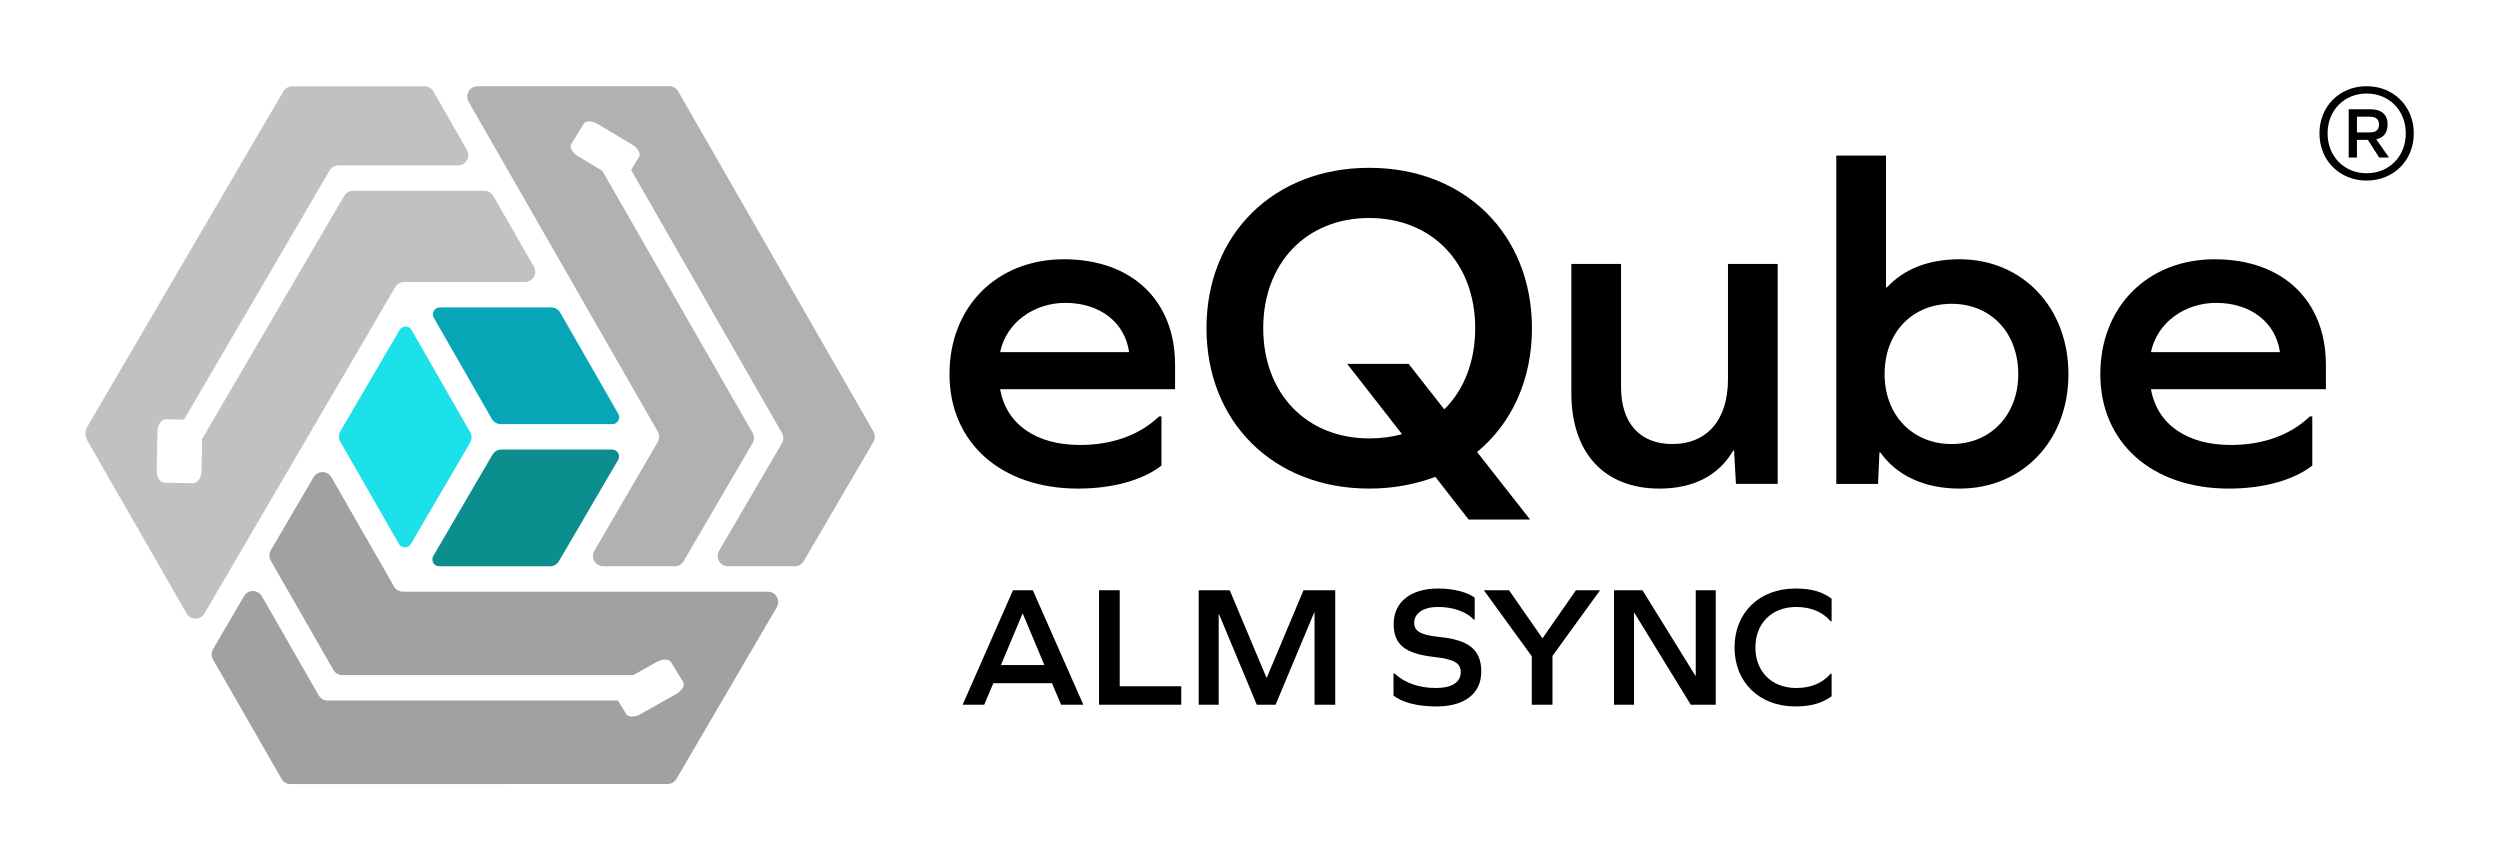
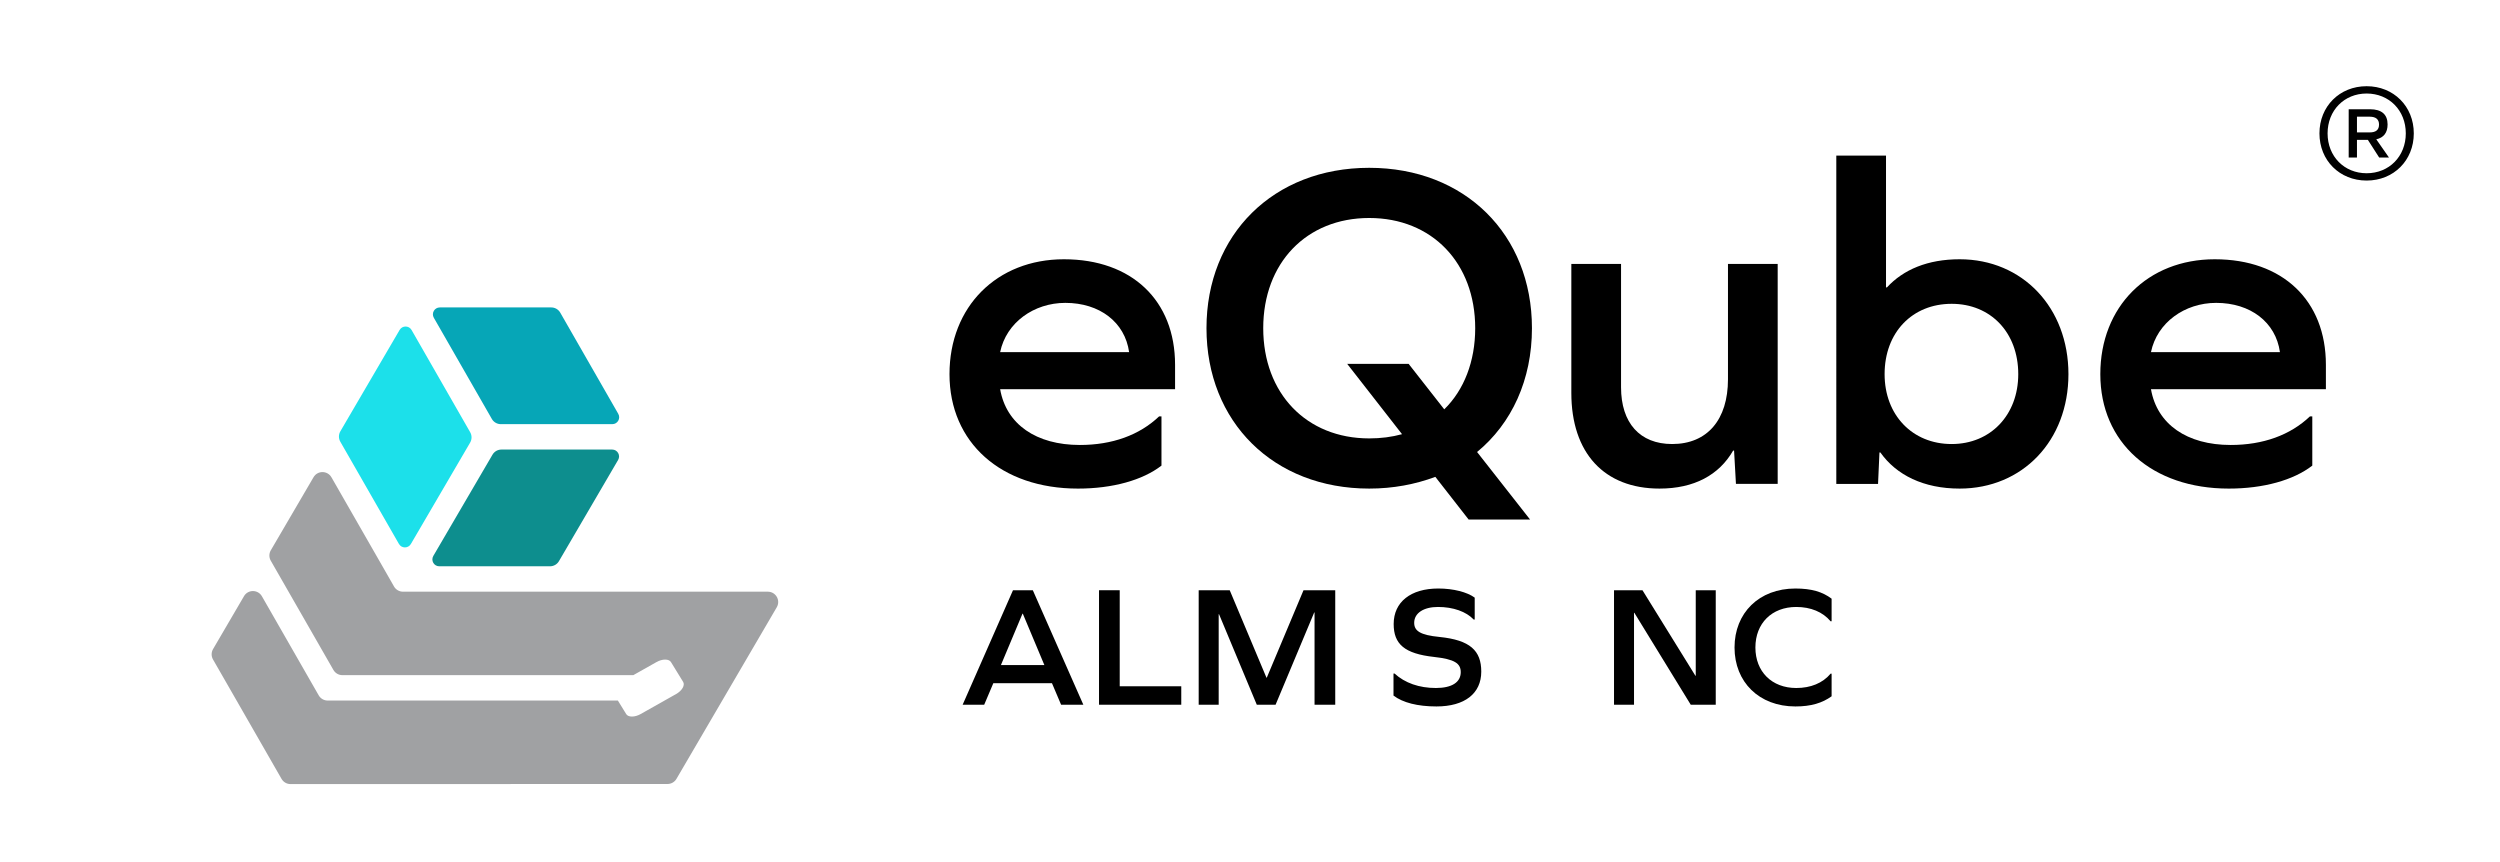
<svg xmlns="http://www.w3.org/2000/svg" id="Layer_1" data-name="Layer 1" viewBox="0 0 1450 500">
  <defs>
    <style>
      .cls-1 {
        fill: #c0c1c3;
      }

      .cls-2 {
        fill: #1ce0ea;
      }

      .cls-3 {
        fill: #b0b1b3;
      }

      .cls-4 {
        fill: #a0a1a3;
      }

      .cls-5 {
        isolation: isolate;
      }

      .cls-6 {
        fill: #0d8e8e;
      }

      .cls-7 {
        fill: #06a6b7;
      }
    </style>
  </defs>
  <g>
    <g class="cls-5">
-       <path class="cls-3" d="M465.279,178.309l-8.46-14.73-10.37-18.07-8.45-14.72-11.55-20.13-8.46-14.73-24.63-42.916c-1.07-1.864-3.055-3.014-5.205-3.013l-49.945.009-16.98.01h-6.83l-17.06.01h-20.344c-4.611,0-7.499,4.984-5.205,8.984l10.049,17.526,8.45,14.73,2.67,4.66,8.45,14.73,28.05,48.92,2.29,4,6.16,10.74,2.28,3.99,41.306,72.033c1.067,1.861,1.06,4.149-.019,6.003l-36.718,63.086c-2.328,4.0.557,9.018,5.186,9.018h41.363c2.132,0,4.104-1.131,5.18-2.972l39.989-68.409c1.084-1.855,1.094-4.148.025-6.013l-80.502-140.396-6.65-11.61-5.23-3.12-8.86-5.3c-1.61-.97-2.91-2.25-3.64-3.6-.73-1.35-.81-2.62-.23-3.57l4.66-7.59,2.47-4.02c1.2-1.94,4.89-1.91,8.21.08l6.16,3.68,13.85,8.29c1.62.97,2.91,2.23,3.65,3.6.73,1.35.81,2.62.23,3.57l-2.98,4.86-1.61,2.61,6.95,12.12,73.82,128.74,6.722,11.727c1.069,1.864,1.059,4.157-.025,6.012l-6.817,11.661-29.592,50.622c-2.338,4.0.547,9.028,5.18,9.028h38.7c2.132,0,4.104-1.132,5.18-2.972l15.143-25.908,25.286-43.25c1.085-1.856,1.094-4.15.024-6.015l-41.32-71.996Z" />
      <g>
-         <path class="cls-1" d="M280.943,110.659h-76.141c-2.132,0-4.104,1.131-5.18,2.972l-82.363,140.898-.38.63.35.6-.37,17.6c-.06,2.77-1.26,5.16-2.94,6.24-.64.42-1.35.65-2.09.64l-16.2-.24c-1.32-.02-2.53-.77-3.42-2.09-.9-1.33-1.38-3.09-1.34-4.96l.47-22.83c.05-2.43.98-4.56,2.35-5.79.78-.7,1.71-1.1,2.69-1.09l10.32.15,1.74-2.96,82.723-141.528c1.076-1.841,3.048-2.972,5.18-2.972h69.271c4.611,0,7.498-4.984,5.205-8.984l-19.43-33.889c-1.07-1.866-3.056-3.016-5.207-3.016l-76.682.018c-2.131.001-4.102,1.132-5.178,2.972l-25.083,42.899-8.61,14.73-8.43,14.42-8.57,14.67-13.93,23.83-8.61,14.73-9.22,15.78-8.58,14.66-22.622,38.7c-1.446,2.474-1.459,5.533-.032,8.019l57.568,100.309c2.295,3.999,8.056,4.023,10.383.042l7.392-12.64,8.61-14.73,3.7-6.33,8.58-14.67,27.3-46.71,4.46-7.63,4.15-7.1,4.42-7.57,35.15-60.13,6.873-11.758c1.076-1.841,3.048-2.972,5.18-2.972h70.001c4.611,0,7.498-4.984,5.205-8.984l-23.46-40.92c-1.069-1.865-3.055-3.016-5.205-3.016Z" />
        <path class="cls-4" d="M233.735,343.179c-2.155,0-4.144-1.155-5.212-3.027l-2.283-4.003-4.41-7.7-29.596-51.62c-2.294-4.001-8.057-4.026-10.385-.044l-24.786,42.395c-1.085,1.855-1.094,4.149-.025,6.013l36.343,63.381c1.069,1.865,3.055,3.015,5.205,3.015h168.734l11.31-6.38,2.13-1.2c1.67-.94,3.44-1.45,5.04-1.45,1.58,0,2.78.51,3.36,1.45l7.07,11.51c1.17,1.93-.65,5.09-4.06,7.01l-20.6,11.62c-1.67.95-3.46,1.46-5.05,1.46-1.57,0-2.77-.51-3.34-1.46l-.75-1.22-4.07-6.61h-168.314c-2.15,0-4.136-1.151-5.205-3.016l-32.947-57.473c-2.294-4.002-8.057-4.026-10.385-.044l-17.945,30.692c-1.085,1.856-1.094,4.151-.024,6.016l13.679,23.825,26.07,45.435c1.07,1.865,3.056,3.014,5.205,3.014l45.854-.009,16.98-.01h17.3l17.05-.01h28.56l16.98-.01h9.71l17.06-.01,49.168-.009c2.132-0,4.103-1.132,5.179-2.972l44.253-75.699,13.932-23.832c2.338-4-.547-9.028-5.18-9.028h-211.607Z" />
      </g>
    </g>
    <path class="cls-6" d="M355.058,260.739c3.089,0,5.012,3.352,3.453,6.019l-30.092,51.481-4.233,7.239c-1.076,1.84-3.048,2.971-5.18,2.971h-64.227c-3.089,0-5.012-3.352-3.453-6.018l31.552-53.982,2.772-4.739c1.076-1.84,3.048-2.971,5.179-2.971h64.227Z" />
    <path class="cls-7" d="M319.732,178.309c2.151,0,4.137,1.151,5.206,3.017l4.391,7.663,29.265,51.03c1.529,2.667-.396,5.99-3.47,5.99h-64.646c-2.151,0-4.138-1.152-5.207-3.019l-2.262-3.951-31.395-54.74c-1.529-2.667.396-5.99,3.47-5.99h64.648Z" />
    <path class="cls-2" d="M199.989,260.739l-2.613-4.558c-1.068-1.863-1.059-4.155.024-6.009l2.43-4.162,31.953-54.646c1.552-2.654,5.394-2.638,6.923.03l31.314,54.617,2.684,4.687c1.067,1.864,1.057,4.156-.027,6.01l-2.358,4.033-32.014,54.775c-1.552,2.655-5.394,2.639-6.923-.029l-31.393-54.746Z" />
  </g>
  <g>
    <path d="M580.084,225.717c3.536,20.4,20.944,32.368,46.241,32.368,18.768,0,34.544-5.712,45.968-16.592h1.36v28.56c-10.88,8.432-28.288,13.328-48.417,13.328-44.608,0-74.528-26.656-74.528-66.369,0-39.168,27.472-66.641,66.368-66.641,39.44,0,64.465,23.936,64.465,61.2v14.145h-101.457ZM580.084,204.229h74.801c-2.447-17.408-17.136-28.561-36.992-28.561-18.225,0-34.272,11.424-37.809,28.561Z" />
    <path d="M856.706,262.165l30.736,39.169h-35.632l-19.312-24.753c-11.696,4.353-24.48,6.8-38.353,6.8-55.488,0-94.385-38.625-94.385-93.025s38.896-93.025,94.385-93.025c55.489,0,94.386,38.625,94.386,93.025,0,29.92-11.696,55.217-31.825,71.809ZM813.185,251.829l-31.824-40.801h35.633l20.672,26.385c11.424-11.152,17.952-27.745,17.952-47.057,0-37.809-25.024-63.921-61.473-63.921s-61.473,26.112-61.473,63.921,25.024,63.921,61.473,63.921c6.8,0,13.057-.816,19.04-2.448Z" />
    <path d="M1006.848,280.661l-1.088-19.312h-.544c-8.16,14.144-22.576,22.032-42.705,22.032-32.096,0-51.137-20.672-51.137-55.489v-74.801h28.833v71.537c0,20.672,10.88,32.912,29.648,32.912,20.399,0,32.368-14.144,32.368-37.536v-66.913h28.832v127.569h-24.208Z" />
    <path d="M1199.695,217.013c0,38.624-26.656,66.369-63.105,66.369-20.943,0-36.72-7.888-45.968-20.944h-.544l-.816,18.224h-24.208V90.259h28.832v76.434h.544c9.521-10.336,23.664-16.32,42.16-16.32,36.449,0,63.105,28.016,63.105,66.641ZM1170.59,217.013c0-24.208-16.049-40.801-38.625-40.801-22.848,0-38.896,16.593-38.896,40.801,0,23.664,16.049,40.528,38.896,40.528,22.576,0,38.625-16.864,38.625-40.528Z" />
    <path d="M1247.562,225.717c3.536,20.4,20.944,32.368,46.241,32.368,18.768,0,34.544-5.712,45.969-16.592h1.359v28.56c-10.88,8.432-28.288,13.328-48.416,13.328-44.608,0-74.529-26.656-74.529-66.369,0-39.168,27.473-66.641,66.369-66.641,39.44,0,64.465,23.936,64.465,61.2v14.145h-101.458ZM1247.562,204.229h74.802c-2.448-17.408-17.137-28.561-36.993-28.561-18.224,0-34.272,11.424-37.809,28.561Z" />
  </g>
  <g>
    <path d="M610.137,396.239h-34.002l-5.3,12.501h-12.501l29.202-66.404h11.5l29.302,66.404h-12.9l-5.301-12.501ZM593.037,355.936l-12.501,29.803h25.201l-12.5-29.803h-.2Z" />
    <path d="M637.434,408.74v-66.404h12.001v55.704h35.702v10.7h-47.703Z" />
    <path d="M762.437,408.74v-53.503h-.2l-22.4,53.503h-10.901l-21.901-52.503h-.2v52.503h-11.601v-66.404h18.001l21.302,50.703h.2l21.301-50.703h18.401v66.404h-12.001Z" />
    <path d="M855.333,346.636v12.7h-.6c-4.3-4.6-11.9-7.3-20.701-7.3-8.4,0-13.801,3.6-13.801,9.2,0,4.7,3.5,7.101,14.701,8.2,17.701,1.801,24.201,7.9,24.201,20.102,0,12.701-9.601,20.201-26.002,20.201-10.9,0-19.501-2.2-24.901-6.301v-12.801h.601c6,5.501,14.301,8.401,24.001,8.401,9.2,0,14.401-3.301,14.401-9.201,0-5.1-3.601-7.5-15.401-8.801-17.301-1.899-23.501-7.5-23.501-19.101,0-12.801,9.9-20.602,25.901-20.602,8.7,0,16.801,2.101,21.101,5.301Z" />
-     <path d="M888.432,380.638l-27.802-38.303h14.601l19.401,27.902,19.401-27.902h14.001l-27.603,38.103v28.302h-12v-28.102Z" />
    <path d="M980.632,408.74l-32.702-53.304h-.199v53.304h-11.602v-66.404h16.502l30.701,49.604h.2v-49.604h11.601v66.404h-14.501Z" />
    <path d="M1062.333,347.236v13.101h-.601c-4.5-5.4-11.501-8.3-19.901-8.3-14.201,0-23.701,9.5-23.701,23.501s9.5,23.502,23.701,23.502c8.301,0,15.301-2.801,19.901-8.301h.601v13.101c-5.4,3.9-11.901,5.9-21.002,5.9-21.102,0-35.302-14.201-35.302-34.202s14.2-34.202,35.302-34.202c9.301,0,15.701,1.9,21.002,5.9Z" />
  </g>
  <path d="M1400,77.361c0,15.68-11.681,27.361-27.361,27.361-15.68,0-27.36-11.681-27.36-27.361s11.681-27.361,27.36-27.361c15.681,0,27.361,11.681,27.361,27.361ZM1395.359,77.361c0-13.36-9.681-23.121-22.721-23.121-12.96,0-22.641,9.76-22.641,23.121s9.681,23.121,22.641,23.121c13.04,0,22.721-9.76,22.721-23.121ZM1378.239,80.801l7.36,10.561h-5.681l-6.56-10.24h-6.32v10.24h-4.801v-28.001h12.32c6.801,0,10.24,3.04,10.24,8.8,0,4.8-2.239,7.68-6.56,8.64ZM1374.398,76.801c3.681,0,5.44-1.52,5.44-4.56,0-2.96-1.76-4.56-5.44-4.56h-7.359v9.12h7.359Z" />
</svg>